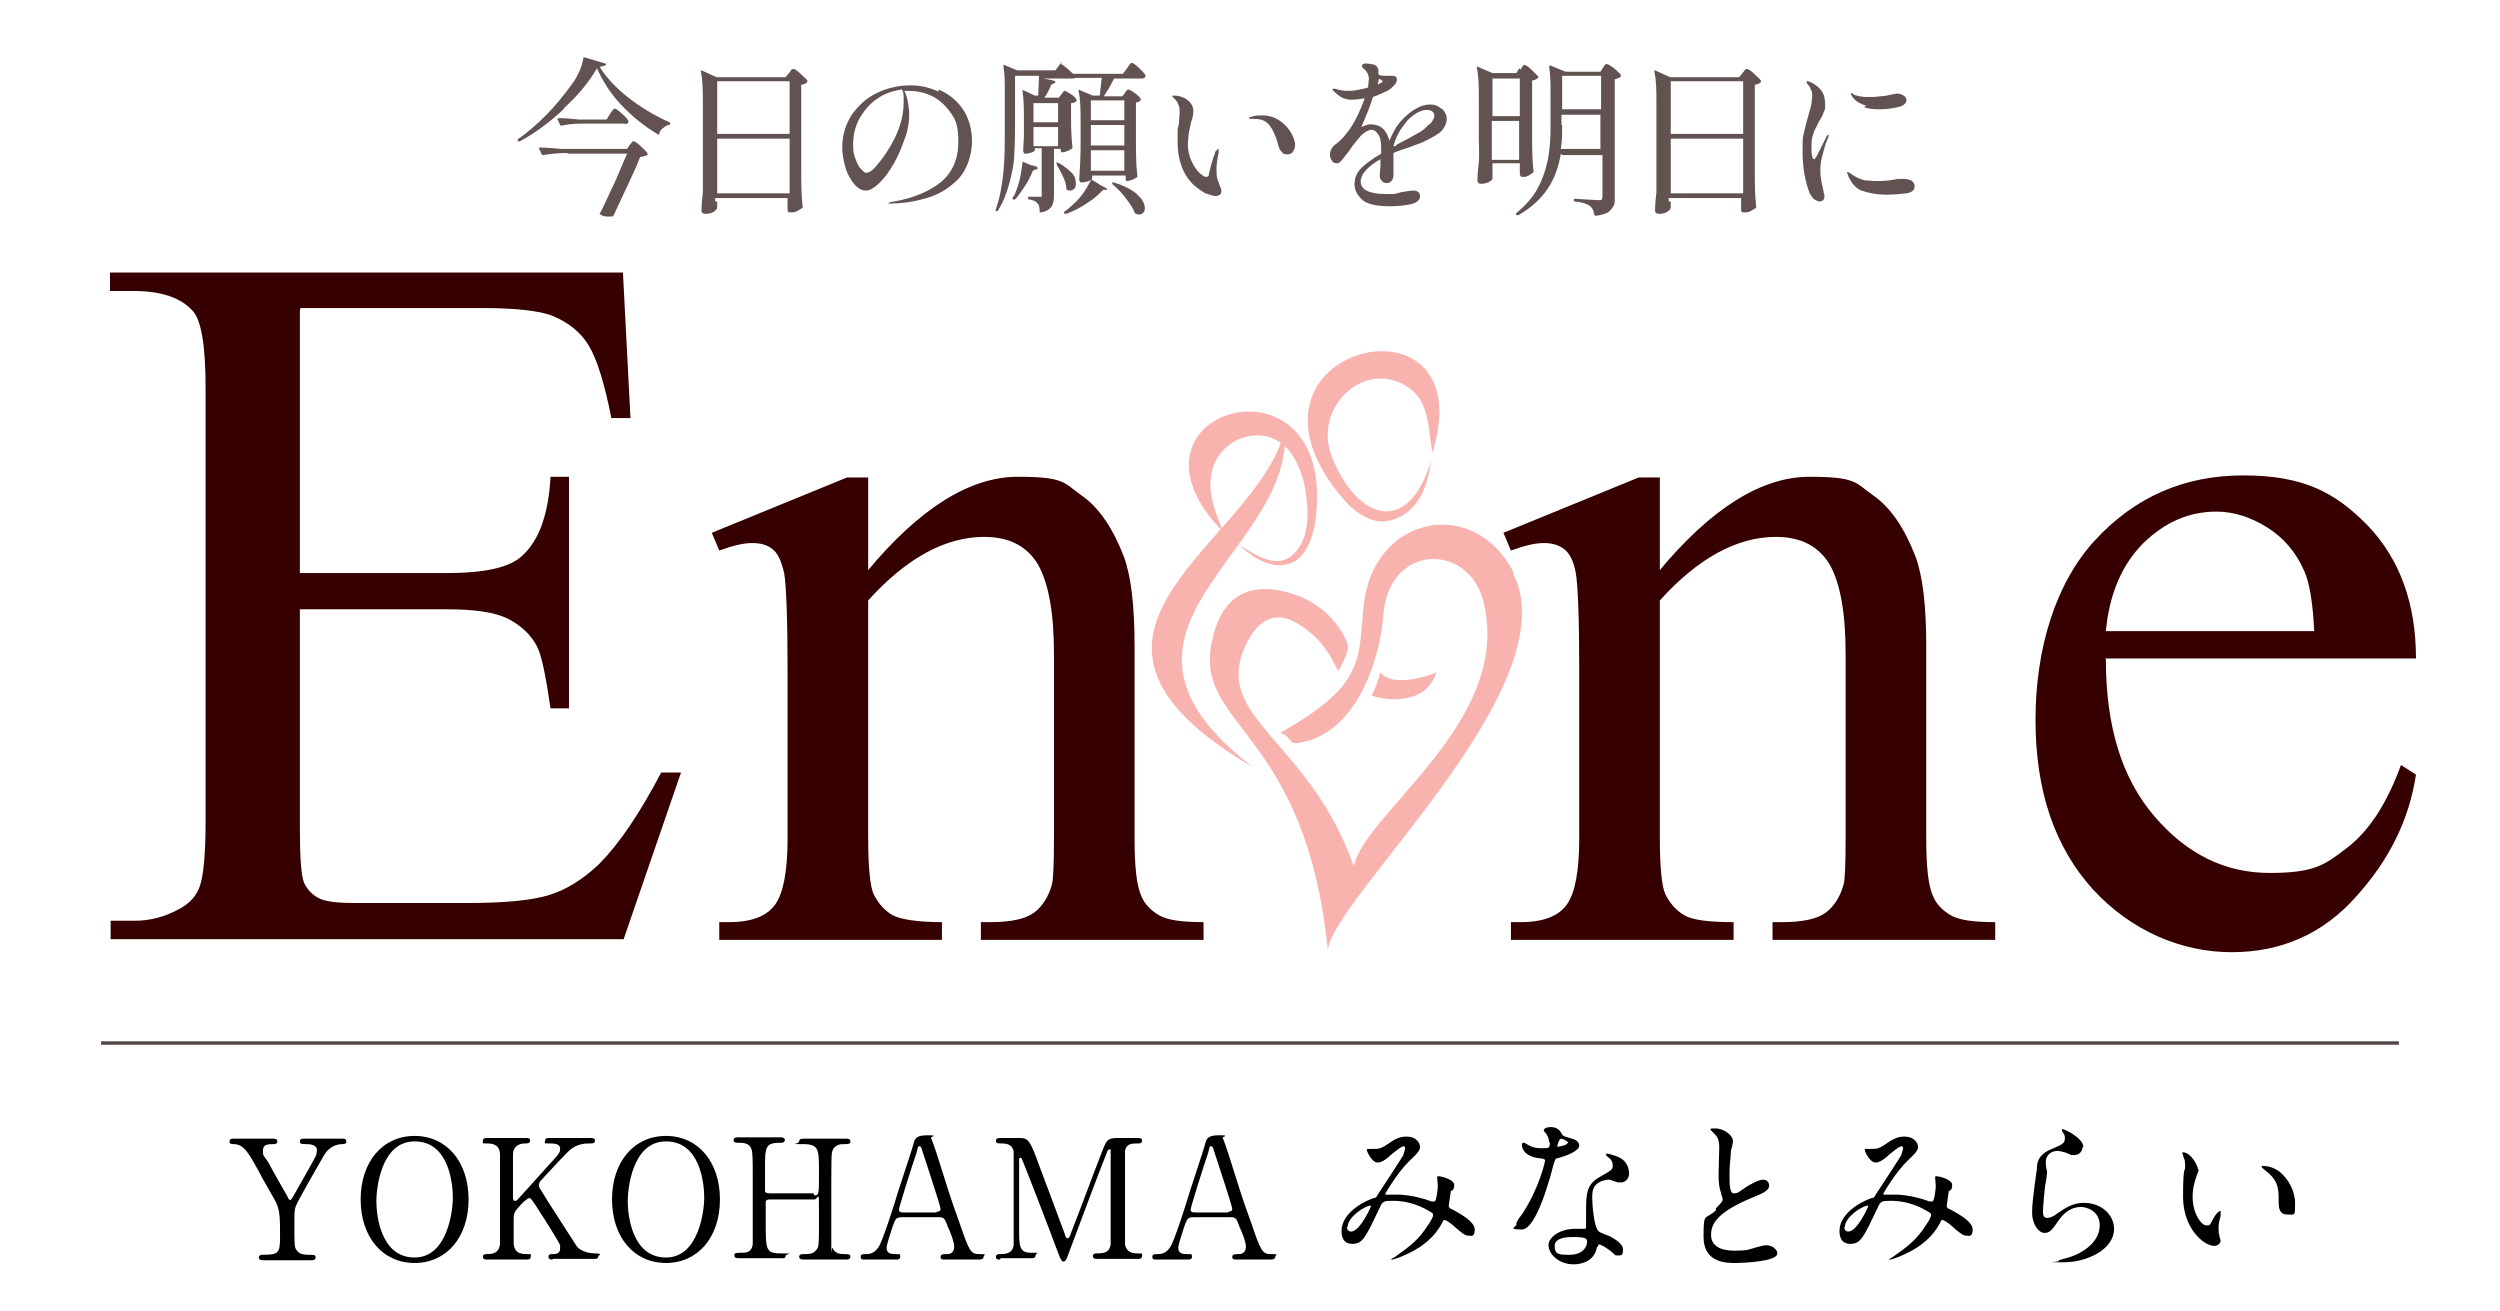
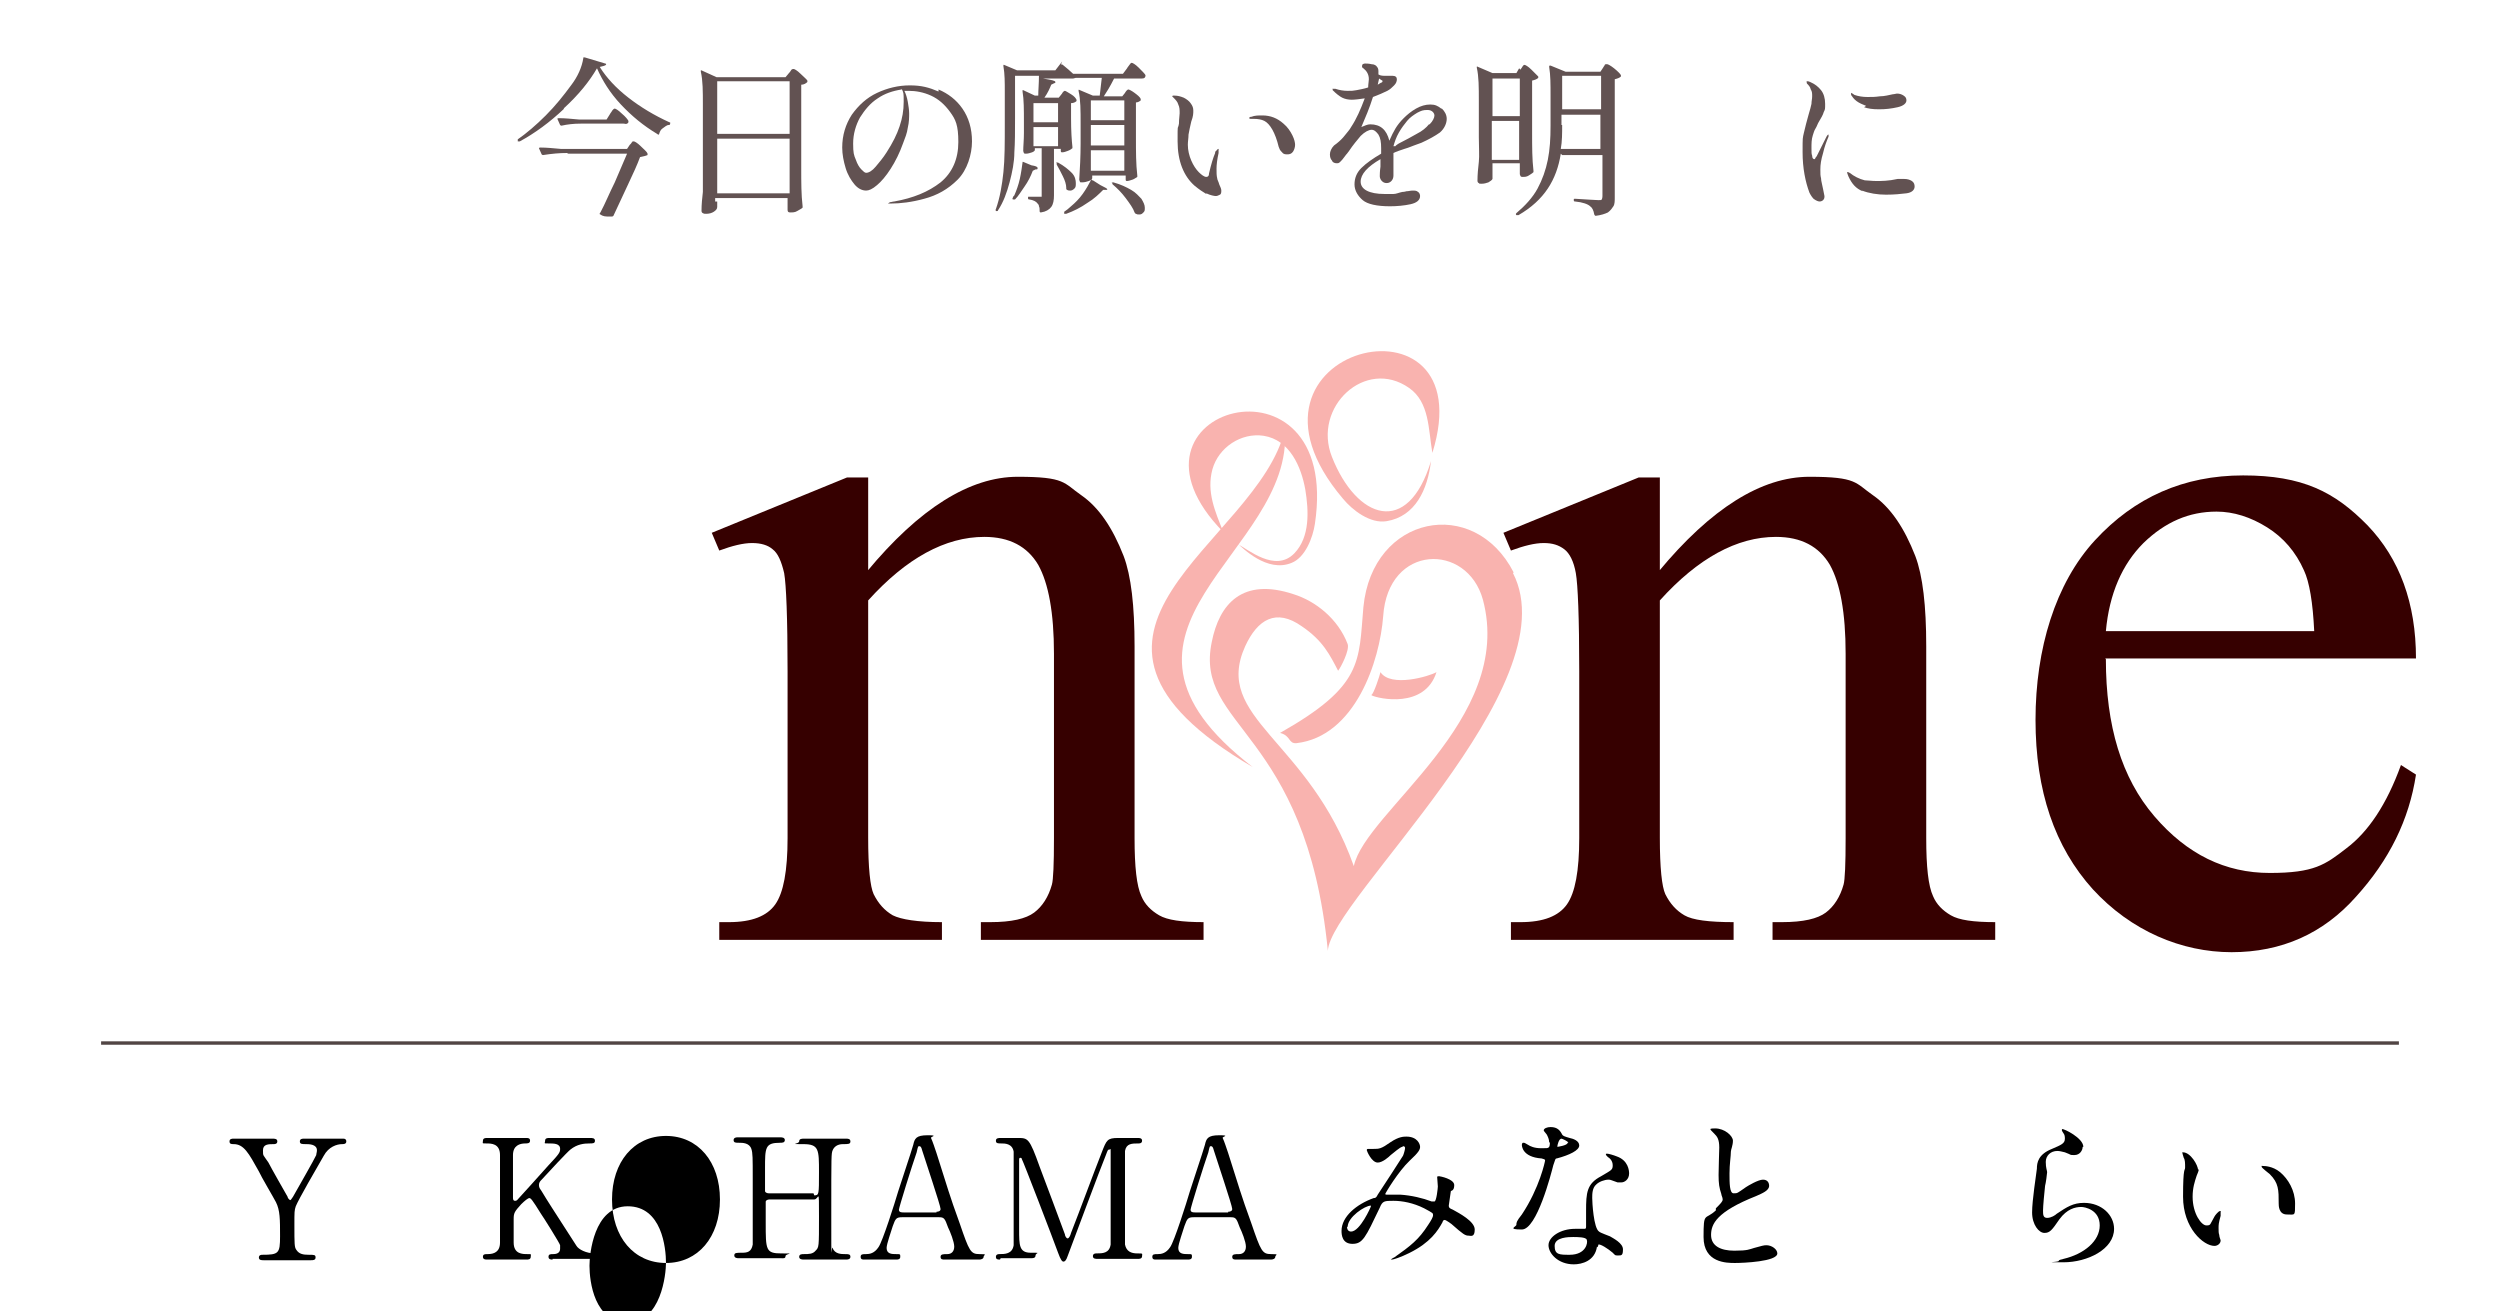
<svg xmlns="http://www.w3.org/2000/svg" id="_レイヤー_1" data-name="レイヤー_1" version="1.1" viewBox="0 0 366 192">
  <defs>
    <style>
      .st0 {
        fill: none;
        stroke: #514544;
        stroke-miterlimit: 10;
        stroke-width: .5px;
      }

      .st1 {
        fill: #360000;
      }

      .st2 {
        fill: #f9b3af;
        fill-rule: evenodd;
      }

      .st3 {
        fill: #625252;
      }
    </style>
  </defs>
  <g>
    <g>
-       <path class="st1" d="M43.9,45.4v38.5h21.4c5.6,0,9.3-.8,11.1-2.5,2.5-2.2,3.9-6.1,4.2-11.6h2.7v33.9h-2.7c-.7-4.7-1.3-7.8-2-9.1-.9-1.7-2.3-3-4.2-4-2-1-5-1.4-9.1-1.4h-21.4v32.1c0,4.3.2,6.9.6,7.9.4.9,1.1,1.7,2,2.2,1,.6,2.8.8,5.5.8h16.5c5.5,0,9.5-.4,12-1.2,2.5-.8,4.9-2.3,7.2-4.5,3-3,6-7.5,9.1-13.4h2.9l-8.4,24.4H16.2v-2.7h3.5c2.3,0,4.5-.6,6.5-1.7,1.5-.8,2.6-1.9,3.1-3.5.5-1.5.8-4.7.8-9.4v-63.3c0-6.2-.6-10-1.9-11.4-1.7-1.9-4.6-2.9-8.6-2.9h-3.5v-2.7h75.1l1.1,21.3h-2.8c-1-5.1-2.1-8.6-3.3-10.6s-3-3.4-5.4-4.4c-1.9-.7-5.3-1.1-10.1-1.1h-26.7Z" />
      <path class="st1" d="M126.9,83.7c7.7-9.3,15.1-13.9,22.1-13.9s6.7.9,9.3,2.7,4.6,4.8,6.2,8.9c1.1,2.9,1.6,7.3,1.6,13.2v28.1c0,4.2.3,7,1,8.5.5,1.2,1.4,2.1,2.6,2.8,1.2.7,3.3,1,6.5,1v2.6h-32.6v-2.6h1.4c3.1,0,5.2-.5,6.4-1.4,1.2-.9,2.1-2.3,2.6-4.1.2-.7.3-3,.3-6.8v-27c0-6-.8-10.3-2.3-13-1.6-2.7-4.2-4.1-7.9-4.1-5.7,0-11.4,3.1-17,9.3v34.7c0,4.5.3,7.2.8,8.3.7,1.4,1.6,2.4,2.8,3.1,1.2.6,3.6,1,7.2,1v2.6h-32.6v-2.6h1.4c3.4,0,5.6-.9,6.8-2.6s1.8-4.9,1.8-9.7v-24.4c0-7.9-.2-12.7-.5-14.4-.4-1.7-.9-2.9-1.7-3.5-.7-.6-1.7-.9-3-.9s-2.9.4-4.8,1.1l-1.1-2.6,19.8-8.1h3.1v13.9Z" />
      <path class="st1" d="M242.8,83.7c7.7-9.3,15.1-13.9,22.1-13.9s6.7.9,9.3,2.7,4.6,4.8,6.2,8.9c1.1,2.9,1.6,7.3,1.6,13.2v28.1c0,4.2.3,7,1,8.5.5,1.2,1.4,2.1,2.6,2.8,1.2.7,3.3,1,6.5,1v2.6h-32.6v-2.6h1.4c3.1,0,5.2-.5,6.4-1.4,1.2-.9,2.1-2.3,2.6-4.1.2-.7.3-3,.3-6.8v-27c0-6-.8-10.3-2.3-13-1.6-2.7-4.2-4.1-7.9-4.1-5.7,0-11.4,3.1-17,9.3v34.7c0,4.5.3,7.2.8,8.3.7,1.4,1.6,2.4,2.8,3.1s3.6,1,7.2,1v2.6h-32.6v-2.6h1.4c3.4,0,5.6-.9,6.8-2.6,1.2-1.7,1.8-4.9,1.8-9.7v-24.4c0-7.9-.2-12.7-.5-14.4s-.9-2.9-1.7-3.5-1.7-.9-3-.9-2.9.4-4.8,1.1l-1.1-2.6,19.8-8.1h3.1v13.9Z" />
      <path class="st1" d="M308.3,96.5c0,9.8,2.3,17.4,7.1,23,4.8,5.6,10.4,8.3,16.9,8.3s8.1-1.2,11.2-3.6c3.2-2.4,5.9-6.4,8-12.2l2.2,1.4c-1,6.6-3.9,12.5-8.8,17.9-4.8,5.4-10.9,8.1-18.2,8.1s-14.7-3.1-20.3-9.2c-5.6-6.2-8.4-14.4-8.4-24.8s2.9-20,8.7-26.3c5.8-6.3,13-9.5,21.7-9.5s13.4,2.4,18.2,7.3c4.7,4.9,7.1,11.4,7.1,19.5h-45.5ZM308.3,92.4h30.5c-.2-4.2-.7-7.2-1.5-8.9-1.2-2.7-3-4.8-5.4-6.3s-4.9-2.3-7.4-2.3c-4,0-7.5,1.5-10.7,4.6-3.1,3.1-5,7.4-5.5,12.9Z" />
      <g>
        <path class="st2" d="M209.5,67.5c-3.4,11.2-10.9,8.5-14.5-.6-2.9-7.3,4.9-14.6,11.3-10.1,3,2.1,2.8,6.1,3.4,9.5,7.8-25-32-15.6-13.1,6.7,1.4,1.7,4,3.7,6.4,3.3,4.2-.7,6-4.6,6.5-8.8Z" />
        <path class="st2" d="M181.1,79.6c1.6.8,5.6,4.3,8.4,1.4,2.3-2.4,2.1-6.2,1.6-9.3-.6-3.4-2.3-7.3-6.1-7.9-3.3-.5-6.6,1.7-7.5,4.9-.9,3.3.4,6.2,1.6,9.2-17.8-18.1,17.4-27.9,13.4-1.2-.3,2-1.4,4.9-3.4,5.7-3.6,1.5-7.2-2.2-8-2.9Z" />
        <path class="st2" d="M221.5,83.9c8.5,16.5-26.8,47.9-27.1,55.3-3.2-32.4-19.6-32.7-17-45.2,1.1-5.6,4.5-9.5,12-7,3.2,1,6.5,3.6,7.9,7.3.3.9-1,3.4-1.4,3.9-1.2-2.3-2.2-4.4-5.3-6.5-3.8-2.7-6.5-1-8.3,2.9-4.8,10.6,9.3,13.6,15.9,32.2,1.7-8,23.6-21.4,18.9-39-2.3-8.4-13.9-8.2-14.6,2.4-.5,6.6-4.1,17.6-12.7,18.6-1.2.1-.8-1.1-2.4-1.5,12.2-6.9,11.5-10.4,12.2-18.4,1.3-13.5,16.2-16.4,22-5.1Z" />
        <path class="st2" d="M200.8,101.7c.3-.1,1.2-2.8,1.3-3.3,1.5,2.3,7.2.6,8.2,0-1.7,5.4-8.5,3.9-9.5,3.4Z" />
        <path class="st2" d="M188.1,62.9c1.4,18.2-31.1,29.1-4.7,49.4-34-19.9.8-32.6,4.7-49.4Z" />
      </g>
    </g>
    <line class="st0" x1="14.8" y1="152.7" x2="351.2" y2="152.7" />
    <g>
      <path d="M50.3,166.7c.3,0,.4.2.4.4,0,.4-.4.4-.6.4-.8,0-2,.4-2.7,1.7-1.1,1.9-3.7,6.4-4.1,7.4-.2.6-.2.8-.2,2.7,0,2.9,0,3.3.3,3.7.4.6,1,.7,1.8.7s1,0,1,.4-.4.4-.7.4h-6.9c-.3,0-.7,0-.7-.4s.4-.4.5-.4c2.4,0,2.6-.2,2.6-2.7s0-3.8-.6-5c-.3-.6-2.2-3.8-2.5-4.5-1.5-2.7-2.2-4-3.7-4-.3,0-.6,0-.6-.4s.4-.4.6-.4h5.7c.3,0,.7,0,.7.4s-.4.4-.5.4c-.8,0-1.6,0-1.6.9s0,.6.8,1.8c.4.8,2.4,4.3,2.8,5,0,.2.3.5.4.5s.3-.4.4-.5c.5-.9,3.2-5.6,3.4-6.1,0-.2.1-.4.1-.7,0-.9-1.2-.9-1.6-.9-.6,0-.9,0-.9-.4s.4-.4.6-.4h5.5Z" />
-       <path d="M60.7,184.9c-4.7,0-7.9-3.8-7.9-9.3s3.2-9.3,7.9-9.3,7.9,3.8,7.9,9.3-3.2,9.3-7.9,9.3ZM66.3,175.4c0-2.2-.6-8.3-5.6-8.3s-5.6,7.1-5.6,8.7c0,2.3.7,8.3,5.6,8.3s5.6-7.1,5.6-8.7Z" />
      <path d="M80.9,184.4c-.2,0-.6,0-.6-.4s.3-.4.7-.4c.8,0,1-.4,1-.8s0-.4,0-.5c0-.2-2.5-4.2-2.8-4.6-1.3-2.1-1.5-2.3-1.7-2.3s-.7.4-1.2.9c-1,1.1-1.1,1.3-1.1,2.2v3.4c0,1.7,1.3,1.7,2,1.7s.5,0,.5.4-.4.4-.6.4h-5.8c-.2,0-.6,0-.6-.4s.3-.4.7-.4c.9,0,1.8-.3,1.8-1.7v-12.8c0-1.7-1.3-1.7-2-1.7s-.5,0-.5-.4.4-.4.6-.4h5.7c.3,0,.6,0,.6.4s-.4.4-.7.4c-.8,0-1.8.3-1.8,1.7v6.2c0,.2,0,.5.3.5s.2-.1.3-.1c.2-.2,3.9-4.3,4.6-5.1,1.6-1.7,1.7-1.9,1.7-2.4,0-.8-.9-.8-1.7-.8s-.5,0-.5-.4.4-.4.6-.4h6c.3,0,.7,0,.7.4s-.3.4-.8.4c-.8,0-1.8.1-2.8.9-.5.4-3.2,3.3-4.2,4.4-.2.2-.4.4-.4.8s.2.6.4.9c.9,1.5,1.3,2.1,5.1,8,.3.5,1.4,1.1,2.7,1.1s.5.3.5.4c0,.4-.4.4-.6.4h-6.1Z" />
-       <path d="M97.5,184.9c-4.7,0-7.9-3.8-7.9-9.3s3.2-9.3,7.9-9.3,7.9,3.8,7.9,9.3-3.2,9.3-7.9,9.3ZM103.1,175.4c0-2.2-.6-8.3-5.6-8.3s-5.6,7.1-5.6,8.7c0,2.3.7,8.3,5.6,8.3s5.6-7.1,5.6-8.7Z" />
+       <path d="M97.5,184.9c-4.7,0-7.9-3.8-7.9-9.3s3.2-9.3,7.9-9.3,7.9,3.8,7.9,9.3-3.2,9.3-7.9,9.3Zc0-2.2-.6-8.3-5.6-8.3s-5.6,7.1-5.6,8.7c0,2.3.7,8.3,5.6,8.3s5.6-7.1,5.6-8.7Z" />
      <path d="M119.2,175c.7,0,.7-.1.7-3.4s0-4.1-2.3-4.1-.6,0-.6-.4.4-.4.7-.4h6.2c.2,0,.6,0,.6.4s-.3.4-1.1.4-1.3.4-1.5.9c-.2.5-.2.6-.2,9.4s0,4.4.2,4.9c.3.9,1.3.9,1.8.9s.8,0,.8.4-.5.4-.6.4h-6.2c-.2,0-.7,0-.7-.4s.4-.4.7-.4c.7,0,1.3,0,1.7-.5.5-.5.5-.5.5-5s0-2.5-.7-2.5h-6.5c-.1,0-.5,0-.6.3,0,.3,0,2.7,0,3.1,0,4,0,4.5,2.3,4.5s.6,0,.6.4-.4.3-.7.3h-6.2c-.1,0-.6,0-.6-.4s.3-.4,1.1-.4,1.4-.1,1.6-1.2c0-.6,0-6.5,0-9.6s0-3.8-.2-4.4c-.3-.9-1.3-.9-1.8-.9s-.8,0-.8-.4.5-.4.6-.4h6.2c.2,0,.7,0,.7.4s-.4.4-.7.4c-2.2,0-2.2.7-2.2,3.8s0,3.1,0,3.3c.1.3.5.3.6.3h6.5Z" />
      <path d="M138.3,184.4c-.3,0-.6,0-.6-.4s.4-.4,1-.4,1-.4,1-1.1-.6-2.2-.9-2.8c-.5-1.4-.6-1.5-1.4-1.5h-5.3c-.9,0-1,.2-1.4,1.3-.2.7-.9,2.6-.9,3.2,0,.9.8.9,1.4.9s.6,0,.6.4-.4.4-.6.4h-4.7c-.2,0-.5,0-.5-.4s.3-.4.8-.4,1.2-.1,1.8-1c.6-.8,2.4-6.5,2.9-8.2.3-1,1.9-5.7,2.2-6.8.2-.9.4-1.4,2.1-1.4s.4.2.5.4c.2.4.6,1.6.8,2.2,1.7,5.3,1.8,5.9,3.4,10.3,1.4,4.1,1.6,4.5,2.9,4.5s.6.1.6.4-.4.4-.6.4h-5.2ZM137.1,177.4c.3,0,.6-.1.6-.4,0-.5-2.3-7.3-2.7-8.6-.1-.4-.2-.6-.4-.6s-.2,0-.4.9c-.7,2-2.6,8.1-2.6,8.4,0,.4.4.4.7.4h4.8Z" />
      <path d="M146.4,184.4c-.3,0-.6,0-.6-.4s.4-.4.5-.4c.8,0,1.9,0,2.1-1.3,0-.4,0-.4,0-6.9s0-6.3,0-6.8c-.2-1.2-1.3-1.2-1.8-1.2s-.8,0-.8-.4.4-.4.7-.4h2.5c1.5,0,1.7,0,3.2,4.2.6,1.6,3.2,8.5,3.7,9.9,0,.2.2.6.4.6s.4-.4.5-.8c1.3-3.3,3.2-8.5,4.5-11.8.7-1.8.8-2.1,2.4-2.1h2.9c.2,0,.6,0,.6.4s-.4.4-.5.4c-1,0-1.8,0-2,1.1,0,.5,0,5.6,0,6.8,0,6.5,0,6.6,0,6.9.2,1,.9,1.3,1.8,1.3s.7,0,.7.4-.4.4-.6.4h-5.9c-.3,0-.7,0-.7-.4s.4-.4.5-.4c.9,0,1.9,0,2.1-1.3,0-.4,0-6.4,0-7.4s0-5.3,0-6.1,0-.4-.2-.4-.2,0-.5.8c-.6,1.4-5.3,14-5.6,14.8-.2.6-.4.8-.6.8s-.4-.2-.8-1.3c-.8-2.2-5.1-13.4-5.3-13.7,0,0,0-.2-.2-.2s-.2.1-.2.4v10.1c0,2.3,0,3.4,1.7,3.4s.7,0,.7.4-.4.4-.6.4h-4.5Z" />
      <path d="M181,184.4c-.3,0-.6,0-.6-.4s.4-.4,1-.4,1-.4,1-1.1-.6-2.2-.9-2.8c-.5-1.4-.6-1.5-1.4-1.5h-5.3c-.9,0-1,.2-1.4,1.3-.2.7-.9,2.6-.9,3.2,0,.9.8.9,1.4.9s.6,0,.6.4-.4.4-.6.4h-4.7c-.2,0-.5,0-.5-.4s.3-.4.8-.4,1.2-.1,1.8-1c.6-.8,2.4-6.5,2.9-8.2.3-1,1.9-5.7,2.2-6.8.2-.9.4-1.4,2.1-1.4s.4.2.5.4c.2.4.6,1.6.8,2.2,1.7,5.3,1.8,5.9,3.4,10.3,1.4,4.1,1.6,4.5,2.9,4.5s.6.1.6.4-.4.4-.6.4h-5.2ZM179.8,177.4c.3,0,.6-.1.6-.4,0-.5-2.3-7.3-2.7-8.6-.1-.4-.2-.6-.4-.6s-.2,0-.4.9c-.7,2-2.6,8.1-2.6,8.4,0,.4.4.4.7.4h4.8Z" />
      <path d="M205.3,167.9c-.3,0-1.3.9-1.7,1.2-.3.3-1.2,1.1-1.9,1.1-.9,0-1.6-1.7-1.6-1.8,0-.1,0-.2.2-.2s.7,0,.8,0c.8,0,1.1,0,2.5-1,1.2-.8,1.9-.8,2.3-.8,1.6,0,2,1.1,2,1.5s-.2.8-1.5,2c-1.7,1.6-3.6,4.8-3.6,4.9s.2.1.2.1c.3,0,1.7,0,2,0,1.6.1,3.3.5,4.6,1,.3,0,.3,0,.4,0,.3,0,.5-2,.5-2.2s-.1-1.3-.1-1.4c0-.1.2-.1.3-.1s2.2.4,2.2,1.3-.5.8-.5.9c0,0-.3,2-.3,2.1,0,.3.1.4.6.6.9.5,3.2,1.7,3.2,2.9s-.6.9-.9.9c-.5,0-.8-.2-2.5-1.7,0,0-.8-.6-1-.6s-.3.2-.3.3c-.7,1.3-1.8,3-4.8,4.5-1.4.7-2.4,1-2.6,1s-.2,0-.2,0,.4-.3.5-.3c2.4-1.7,3.6-2.6,5-4.8.4-.6.7-1.1.7-1.4s0-.3-1.3-1c-1.6-.8-3.2-1.1-4.5-1.1s-1.6,0-2,1c-2.1,4.4-2.5,5.3-4,5.3s-1.6-1.3-1.6-1.9c0-2.1,2.2-3.9,4.7-4.8.3,0,.4-.1.6-.5.6-.9,3.6-5.5,3.7-5.7.1-.2.3-.9.3-1.1,0-.1,0-.3-.3-.3ZM197.2,179.6c0,.4.2.7.6.7,1.3,0,2.9-3.6,2.9-3.7s0-.1,0-.1c-.9,0-3.4,1.7-3.4,3.1Z" />
      <path d="M226.8,167.3c0-.4-.1-.7-.3-1.1,0-.1-.5-.6-.5-.7,0-.3.5-.5,1-.5,1,0,1.4.5,1.7,1.1.1.2.4.3,1.1.5.5.1,1.4.4,1.4,1.1s-1.4,1.4-3.3,1.9c-.2,0-.2.1-.5,1-.3,1.2-2.4,9.4-4.6,9.4s-.8-.4-.8-.7,0-.5.8-1.5c2.6-3.9,3.4-7.8,3.4-7.9,0-.2-.2-.2-.5-.3-2.9-.2-2.9-1.9-2.9-2,0,0,0-.3.2-.3s.2,0,.7.3c.3.2.9.5,1.9.5s.9,0,1.1-.1.2-.5.2-.8ZM233.8,182.5c-.3,2.1-2.2,2.6-3.4,2.6-2.3,0-3.7-1.6-3.7-2.8s1.7-2.4,3.9-2.4,1.1,0,1.3,0,.3,0,.3-.3c0-.4,0-2,0-2.3,0-2.7.1-4,2.2-5.1,1.5-.9,1.7-.9,1.7-1.6s-.5-1.1-.7-1.2c-.2-.2-.3-.3-.3-.4s0-.1.2-.1c.2,0,.9.2,1.4.4,1.7.6,1.8,2.1,1.8,2.5,0,.9-.7,1.3-1.1,1.3s-.3,0-.6,0c-.9-.3-1-.4-1.3-.4-.6,0-1.4.3-1.8.7-.6.5-.6,1.4-.6,2s.2,4.4,1,4.9c.2.2,1.4.6,1.6.7.5.3,1.9,1,1.9,1.9s-.2.9-.7.9-.4,0-.8-.4c-.7-.6-1.8-1.3-2.1-1.2,0,0,0,.1-.1.4ZM230.3,181.1c-.6,0-2.7,0-2.7,1.3s.7,1.3,2.2,1.3c2.4,0,2.7-1.8,2.5-2.2-.1-.4-1.4-.4-2-.4ZM229.6,167.3c0-.2-.9-.6-1-.6-.4,0-.6,1-.6,1.1s0,.1,0,.1c0,0,1.5-.2,1.5-.6Z" />
      <path d="M251.2,176.9c.7-.7,1-1,1-1.3s-.2-.6-.2-.8c-.3-.9-.4-1.5-.4-2.8s.1-3.4.1-4c0-1.2-.3-1.6-.7-2-.5-.5-.6-.6-.6-.7s.6-.1.7-.1c1.4,0,2.6,1.1,2.6,1.8s-.3,1.3-.3,1.6c0,.7-.2,1.8-.2,3.2s0,2.9.6,2.9.5,0,1.8-.9c.3-.2,1.8-1.1,2.5-1.1s.9.5.9.9c0,.7-1,1.1-1.9,1.5-5.8,2.3-6.6,4.1-6.6,5.7s1.4,2.3,3.4,2.3,2.2-.2,2.9-.4c1.1-.3,1.4-.4,1.8-.4.8,0,1.6.6,1.6,1.2,0,1.2-5,1.4-6.2,1.4s-4.6,0-4.6-3.8.2-2.4,1.8-3.9Z" />
-       <path d="M278.2,167.9c-.3,0-1.3.9-1.7,1.2-.3.3-1.2,1.1-1.9,1.1-.9,0-1.6-1.7-1.6-1.8,0-.1,0-.2.2-.2s.7,0,.8,0c.8,0,1.1,0,2.5-1,1.2-.8,1.9-.8,2.3-.8,1.6,0,2,1.1,2,1.5s-.2.8-1.5,2c-1.7,1.6-3.6,4.8-3.6,4.9s.2.1.2.1c.3,0,1.7,0,2,0,1.6.1,3.3.5,4.6,1,.3,0,.3,0,.4,0,.3,0,.5-2,.5-2.2s-.1-1.3-.1-1.4c0-.1.2-.1.3-.1s2.2.4,2.2,1.3-.5.8-.5.9c0,0-.3,2-.3,2.1,0,.3.1.4.6.6.9.5,3.2,1.7,3.2,2.9s-.6.9-.9.9c-.5,0-.8-.2-2.5-1.7,0,0-.8-.6-1-.6s-.3.2-.3.3c-.7,1.3-1.8,3-4.8,4.5-1.4.7-2.4,1-2.6,1s-.2,0-.2,0,.4-.3.5-.3c2.4-1.7,3.6-2.6,5-4.8.4-.6.7-1.1.7-1.4s0-.3-1.3-1c-1.6-.8-3.2-1.1-4.5-1.1s-1.6,0-2,1c-2.1,4.4-2.5,5.3-4,5.3s-1.6-1.3-1.6-1.9c0-2.1,2.2-3.9,4.7-4.8.3,0,.4-.1.6-.5.6-.9,3.6-5.5,3.7-5.7.1-.2.3-.9.3-1.1,0-.1,0-.3-.3-.3ZM270,179.6c0,.4.2.7.6.7,1.3,0,2.9-3.6,2.9-3.7s0-.1,0-.1c-.9,0-3.4,1.7-3.4,3.1Z" />
      <path d="M304.9,167.9c0,.5-.4,1.2-1.2,1.2s-.3,0-1.4-.4c-.4-.1-.8-.2-1.1-.2-1,0-1.7.7-1.7,1.6s.2,1.3.2,1.5-.2,1.7-.3,2c-.1.9-.3,3-.3,3.6s0,1.1.6,1.1,1.2-.4,1.4-.6c1.5-1,2.4-1.6,4-1.6,2.6,0,4.4,1.8,4.4,3.8,0,3-3.9,4.9-7.4,4.9s-.7,0-.7-.2.5-.2.7-.3c3-.7,5.3-2.6,5.3-4.9s-2.2-2.7-2.7-2.7c-.9,0-2.1.3-3.2,1.8-1.1,1.6-1.4,2-2.2,2s-1.8-1.2-1.8-3,.6-5.5.7-6.4c0-.9.2-2.1,2.2-2.9,1.4-.6,1.9-.8,1.9-1.5s-.2-.7-.4-1.1c0,0-.1-.2,0-.3.2-.1,3.1,1.3,3.1,2.6Z" />
      <path d="M321.9,171.1c0,.2,0,.3-.3,1-.3.9-.6,1.8-.6,3.1,0,2.5,1.3,4.2,2,4.2s.5-.1,1.2-1.3c.1-.2.6-.8.8-.8s.1,0,.1.2,0,.4,0,.5c-.3,1.1-.3,1.3-.3,1.8s0,.7.1,1c0,.3.2.7.2.8,0,.5-.5.8-.9.8-1.6,0-4.6-2.6-4.6-7.2s.3-3.7.3-4.3,0-1.1-.2-1.4c-.2-.6-.2-.7-.2-.8s0,0,.1,0c1.1,0,2.2,1.9,2.2,2.6ZM333.8,171.6c1.2,1,2.2,2.7,2.2,4.6s0,1.6-1.2,1.6-1.2-1.3-1.2-1.6c0-2,0-3-1.3-4.3-.2-.2-1.2-.9-1.2-1.1s0-.1.2-.1,1.4,0,2.5.9Z" />
    </g>
  </g>
  <g>
    <path class="st3" d="M82.6,15.9c-2.1,2-4.3,3.6-6.5,4.8-.1,0-.2,0-.3,0,0-.1,0-.2,0-.3,1.3-.9,2.7-2.1,4.1-3.5,1.4-1.4,2.6-2.9,3.7-4.4,1-1.3,1.6-2.7,1.8-4,0,0,0-.1,0-.1,0,0,0,0,.2,0l3,.9c.1,0,.2.1.1.2-.1.1-.4.2-.9.3,1,1.6,2.4,3.1,4.2,4.5,1.8,1.4,3.8,2.6,6,3.6.1,0,.2.1.1.2h0c0,.1,0,.2-.2.2-.3,0-.6.3-.9.5s-.4.5-.5.8c0,.1-.1.2-.3,0-2-1.2-3.7-2.6-5.3-4.3s-2.7-3.5-3.5-5.3c-1.1,1.9-2.7,3.9-4.9,5.9ZM83,22.4c-1.1,0-2.2.1-3.5.3h0c0,0-.1,0-.2-.1l-.4-.9s0,0,0,0c0,0,0-.1.2-.1.9,0,1.9.1,3,.2h9.7l.4-.6s.1-.1.2-.2c0-.1.2-.2.2-.3,0,0,.1,0,.2,0,.1,0,.5.2,1,.7.5.5.9.8,1,1.1,0,0,0,.2,0,.2-.2.1-.6.2-1.1.3-.4,1.1-1,2.4-1.8,4.1-.8,1.7-1.5,3.2-2.1,4.5,0,0-.1.1-.2.1-.2,0-.4,0-.5,0-.4,0-.8,0-1.2-.3-.1,0-.2-.1,0-.3.7-1.3,1.3-2.8,2.1-4.4.7-1.6,1.3-3,1.8-4.2h-8.6ZM85,18.1c-1,0-1.9.1-2.8.3h0c0,0-.1,0-.2-.1l-.4-.9s0,0,0,0c0,0,0-.1.2-.1.9,0,1.9.1,3,.2h4l.5-.8c0,0,.1-.2.2-.3.1-.2.2-.3.3-.4,0,0,.1-.1.2-.1.1,0,.5.2,1,.7.6.5.9.9,1,1.1,0,0,0,0,0,.1,0,.1,0,.2-.2.3s-.3,0-.5,0h-6.4Z" />
    <path class="st3" d="M105,29.5c0,.2,0,.4,0,.5s0,.2,0,.3h0c0,.3-.2.5-.5.7-.3.2-.7.3-1.1.3s-.3,0-.5-.1c-.1,0-.2-.2-.2-.3,0-1,.1-1.9.2-2.8,0-.9,0-2.1,0-3.6v-9.2c0-1.9,0-3.5-.3-4.8h0c0-.1,0-.2,0-.2,0,0,0,0,.1,0l2.2,1h10.1l.5-.6c0,0,.2-.2.3-.4.1-.2.3-.2.4-.2.1,0,.5.2,1,.7s.9.8,1,1c0,0,0,.1,0,.2-.2.2-.5.4-.9.4v12.2c0,2.1,0,3.9.2,5.6,0,0,0,.2,0,.2-.2.2-.5.3-.8.5s-.7.2-1,.2-.4-.1-.4-.4c0,0,0-.2,0-.2,0,0,0-.2,0-.3s0-.3,0-.5v-.7h-10.6v.5ZM115.6,19.6v-7.7h-10.6v7.7h10.6ZM105,20.3v8h10.6v-8h-10.6Z" />
    <path class="st3" d="M137.4,13.1c1.4.6,2.6,1.5,3.5,2.8.9,1.3,1.4,2.9,1.4,4.8s-.7,4.2-2.1,5.6c-1.4,1.4-3,2.3-4.9,2.8-1.8.5-3.5.7-4.9.7s-.2,0-.3,0c0,0-.1,0-.1,0,0,0,.1-.1.3-.2.2,0,.4-.1.6-.1,2.8-.5,5-1.4,6.8-2.8,1.7-1.4,2.6-3.4,2.6-5.9s-.4-3.3-1.2-4.4c-.8-1.1-1.7-1.9-2.8-2.4-1.1-.5-2.2-.7-3.3-.7s-.5,0-.6,0c.2.4.4,1,.5,1.6s.2,1.2.2,1.7,0,1.3-.2,2.1c-.1.8-.4,1.5-.7,2.3-.5,1.4-1.1,2.6-1.8,3.7-.7,1.1-1.4,1.9-2,2.4-.7.6-1.2.8-1.6.8-.6,0-1.2-.3-1.7-.9-.5-.6-1-1.4-1.3-2.4-.3-1-.5-2-.5-3,0-1.8.5-3.4,1.4-4.8,1-1.4,2.2-2.5,3.7-3.2s3.1-1.1,4.8-1.1,2.8.3,4.2.9ZM132,13.1c-1.3.2-2.5.6-3.5,1.3-1.1.7-1.9,1.7-2.6,2.8-.6,1.1-1,2.4-1,3.8s.1,1.7.4,2.4c.2.6.5,1.1.8,1.4.3.3.5.5.7.5.4,0,.9-.3,1.4-.9s1.1-1.3,1.6-2.1c.9-1.4,1.5-2.6,1.9-3.8s.6-2.3.6-3.6,0-1.3-.3-1.9Z" />
    <path class="st3" d="M155.3,9.5c0-.1.2-.1.3,0,.6.5,1.1.9,1.5,1.3h7.3l.6-.8c0,0,.1-.2.2-.3s.2-.3.3-.4.1-.1.2-.1c.1,0,.5.2,1,.7s.9.9,1,1.1h0c0,.4-.2.5-.6.5h-4c-.6,1.2-1.1,2-1.5,2.6h2.7l.4-.5c0,0,.1-.2.2-.3.1-.1.2-.2.3-.2.1,0,.5.2.9.5s.8.6.9.9c0,0,0,.1,0,.2-.1.1-.4.3-.7.3v5.1c0,2.1,0,3.9.2,5.6,0,0,0,.2,0,.2-.2.1-.4.3-.7.4-.3.1-.6.2-.8.2h0c-.1,0-.2,0-.2-.2v-.6h-4.9v.4c0,.1-.2.3-.5.4-.3.1-.6.2-1,.2s-.2,0-.3-.1c0,0-.1-.2-.1-.3.1-1.6.2-3.4.2-5.3v-2.9c0-1.9,0-3.5-.3-4.8h0c0-.2,0-.2.2-.1l1.9.8h1c.1-.9.2-1.8.3-2.6h-3.8c-.1,0-.3.1-.4.1h-4.4c1.2.2,1.8.3,1.8.5s0,.1-.2.2l-.4.2c-.2.5-.5,1.2-1,1.9h2.1l.4-.5s.1-.1.2-.3c.1-.1.2-.2.3-.2.1,0,.4.2.9.5.5.3.7.6.8.8,0,0,0,.1,0,.2-.2.2-.5.3-.8.3v2.2c0,1.9.1,3.3.2,4.2,0,0,0,.2,0,.2-.1.1-.4.3-.7.4-.3.1-.5.2-.8.2h0c-.1,0-.2,0-.2-.2v-.3h-1v6.8c0,.7-.1,1.3-.4,1.7-.3.4-.8.7-1.5.8h0c-.1,0-.2,0-.2-.2,0-.3,0-.5-.1-.7,0-.2-.1-.3-.2-.4-.2-.3-.6-.5-1.2-.6-.1,0-.2,0-.2-.2s0-.2.1-.2h1s.6,0,.6,0c.2,0,.3,0,.3,0,0,0,0-.2,0-.3v-6.8h-1v.3c0,0-.1.2-.4.3-.3.1-.6.2-.9.2s-.2,0-.3-.1c0,0-.1-.2-.1-.3,0-.7.1-1.6.1-2.6v-1.6c0-1.8,0-3.3-.2-4.5h0c0-.1,0-.2,0-.2,0,0,0,0,.1,0l1.7.8h.5c0-.8.1-1.8.1-2.9h-3.5v6.2c0,1.9,0,3.6-.1,5,0,1.4-.3,2.9-.7,4.4-.4,1.5-.9,2.9-1.7,4.1,0,0,0,.1-.1.1,0,0-.1,0-.2,0h0c0,0-.1-.2,0-.3.6-1.7.9-3.5,1.1-5.4.2-1.9.2-4.3.2-7v-4.8c0-1.3,0-2.6-.2-3.7h0c0-.1,0-.2,0-.2,0,0,0,0,.1,0l1.9.8h5.6l1-1.3ZM149.6,23.7s0,0,.2,0l1.2.5c.6.1.9.2.9.4s0,.2-.3.2l-.4.2c-.3.8-.7,1.6-1.2,2.3-.5.7-.9,1.4-1.4,1.9,0,0-.2,0-.3,0h0c-.1,0-.1-.2,0-.3,0-.1.1-.2.2-.3.3-.7.6-1.5.8-2.4.2-.9.3-1.7.4-2.4,0,0,0-.1,0-.1ZM154.9,17.9v-2.8h-3.6v2.8h3.6ZM151.3,21.4h3.6v-2.8h-3.6v2.8ZM154.6,23.8c0,0,.2,0,.3,0,.9.5,1.5,1,2,1.5s.6,1.1.6,1.5,0,.6-.2.8c-.2.2-.4.3-.6.3s-.4,0-.6-.2c0,0,0-.1,0-.2,0-.5-.2-1.1-.5-1.7-.3-.6-.6-1.2-.9-1.7,0-.1,0-.2,0-.2ZM160,26.4l1.1.7c.6.3,1,.5,1,.6s0,.1-.2.1h-.4c-.6.6-1.3,1.3-2.3,1.9-1,.7-2,1.2-3.1,1.6-.1,0-.2,0-.3,0h0c0-.1,0-.2,0-.3.3-.2.7-.5,1-.8.6-.5,1.2-1.1,1.7-1.8.5-.7.9-1.4,1.2-2,0-.1.1-.2.2,0ZM164.6,17.6v-2.9h-4.9v2.9h4.9ZM164.6,18.3h-4.9v3h4.9v-3ZM159.7,22v3h4.9v-3h-4.9ZM162.7,26.7c0,0,.2,0,.3,0,1.1.3,1.9.7,2.6,1.1.7.4,1.1.9,1.5,1.3.3.5.5.9.5,1.3s0,.5-.2.7c-.2.2-.3.3-.6.3s-.3,0-.5-.1c0,0-.1,0-.2-.2-.2-.6-.7-1.3-1.3-2.1-.6-.8-1.2-1.4-1.9-2-.1-.1-.1-.2,0-.2Z" />
    <path class="st3" d="M176.6,28.4c-.5-.3-1.1-.7-1.7-1.2-1.6-1.4-2.5-3.6-2.5-6.5s0-1.5.2-2.6c0-.7.1-1.2.1-1.5,0-.5,0-.9-.2-1.3-.1-.4-.4-.7-.7-1-.1-.1-.2-.2-.2-.2,0,0,0,0,.1-.1,0,0,.2,0,.3,0,.4,0,.8.1,1.3.3.4.2.8.5,1,.8.3.4.4.7.4,1.1s0,.8-.3,1.6c-.2.8-.3,1.4-.4,1.9,0,.5-.1,1-.1,1.5,0,.8.2,1.6.5,2.3.3.7.7,1.3,1.1,1.7.4.4.8.7,1.1.7s.4-.2.4-.5c.3-1.3.6-2.3.9-3v-.2c.1,0,.2-.2.3-.3,0,0,.1-.1.2-.1s0,0,0,.1c0,.2,0,.3,0,.5-.2.9-.3,1.7-.3,2.3s0,1,.1,1.4c0,.2.2.5.3.9.2.4.3.7.3.9s0,.5-.2.6-.4.2-.6.2-.8-.1-1.4-.4ZM187.6,22.2c-.2-.2-.3-.4-.4-.7-.5-2.1-1.3-3.4-2.1-3.8-.4-.2-.9-.3-1.6-.3h-.4c-.1,0-.2,0-.2-.1s0-.2.3-.2c.5-.2,1-.2,1.6-.2,1.2,0,2.2.4,3.1,1.2.6.5,1,1.1,1.3,1.7.3.6.4,1.1.4,1.4s-.1.7-.3,1c-.2.3-.5.4-.8.4s-.6,0-.8-.3Z" />
    <path class="st3" d="M211.1,15.9c.4.4.7.9.7,1.5s-.3,1.4-1,2c-.7.5-1.6,1-2.7,1.5l-1.1.4c-.3.1-.7.3-1.4.5-.6.2-1.2.4-1.6.6,0,.4,0,.9,0,1.5,0,.1,0,.4,0,.9s0,.7,0,.9c0,.3-.1.6-.3.8-.2.2-.4.3-.7.3s-.5-.1-.7-.3c-.2-.2-.3-.5-.3-.7s0-.7.1-1.4v-1.1c-1.9,1.1-2.9,2.2-2.9,3.3s1.2,1.8,3.5,1.8.9,0,1.3,0c.4,0,.8-.2,1.3-.3,0,0,.3,0,.6-.1.3,0,.6-.1.9-.1s.6,0,.8.2c.2.1.3.4.3.6,0,.6-.5,1-1.4,1.2-.9.2-2,.3-3,.3-1.9,0-3.3-.3-4-.9s-1.2-1.4-1.2-2.3.3-1.7,1-2.4c.7-.7,1.7-1.4,2.9-2.1,0-.2,0-.4,0-.8,0-.9-.1-1.5-.4-2-.3-.4-.6-.7-1-.7s-1,.3-1.6.9c-.5.6-1.1,1.3-1.7,2.2l-.3.4c0,0-.2.2-.4.5-.2.3-.4.5-.6.7-.2.2-.3.2-.5.2-.3,0-.6-.1-.7-.4-.2-.2-.3-.5-.3-.9s.2-.9.6-1.3l.4-.3c.5-.4.9-.8,1.2-1.2.3-.4.7-.8.9-1.2.8-1.2,1.4-2.6,2-4.2-.7.1-1.4.2-1.9.2s-1-.1-1.4-.3c-.4-.2-.9-.6-1.4-1.1,0,0,0-.1,0-.2s0,0,.1,0,.2,0,.3,0c.6.2,1.2.3,1.8.3s.8,0,1.3-.1,1.1-.2,1.7-.4c0-.5.1-.9.1-1.2,0-.7-.3-1.2-.8-1.6-.1,0-.2-.2-.2-.2,0-.1,0-.3.1-.4,0,0,.2-.1.3-.1.2,0,.6,0,1,.1.4,0,.7.2.8.4.1.1.2.3.2.6s0,.3,0,.5c.3.2.7.2,1.1.2s.4,0,.5,0c.2,0,.4,0,.5,0,.4,0,.6.2.6.5s-.1.6-.4.9c-.3.3-.6.6-1,.8-.6.3-1.3.6-2.1.9-.5,1.6-1.1,3-1.7,4.4.5-.2.9-.4,1.3-.4,1.5,0,2.4.8,2.8,2.4.3-.7.6-1.3.9-1.8.3-.5.7-1,1.2-1.5.5-.5,1.1-1,1.8-1.4s1.4-.6,2.1-.6,1.1.2,1.6.6ZM201.7,12.4c.3-.2.5-.3.5-.3.1,0,.2-.1.2-.2s0-.1-.2-.2l-.3-.2-.2.9ZM209.3,18.2c.5-.5.7-1,.7-1.3s-.3-.8-1-.8-.9.1-1.5.4c-.5.3-1.1.7-1.5,1.2-.4.5-.8,1-1.2,1.7-.4.7-.6,1.3-.8,2h.3c0-.1.5-.4.5-.4,1-.5,1.9-1,2.6-1.4.8-.4,1.4-.9,1.8-1.4Z" />
    <path class="st3" d="M222.6,10.2c0,0,.1-.2.2-.3,0,0,.1-.2.2-.3s.1-.1.2-.1c.1,0,.5.2,1,.7.5.5.8.8,1,1,0,0,0,.1,0,.2-.2.2-.5.3-.9.4v7.6c0,2.1,0,3.9.2,5.6,0,0,0,.2,0,.2-.2.2-.4.3-.7.5-.3.2-.6.2-.9.2s-.3-.1-.4-.4c0,0,0-.2,0-.2,0,0,0-.2,0-.3s0-.2,0-.4v-.7h-4v2.1c0,0,0,.2,0,.2-.1.2-.3.3-.6.5-.3.1-.6.2-1,.2s-.3,0-.4-.1c-.1,0-.2-.2-.2-.3,0-1,.1-1.9.2-2.8s0-2.1,0-3.6v-5.4c0-1.9,0-3.5-.3-4.8h0c0-.2,0-.2.2-.1l2.1.9h3.5l.4-.7ZM222.5,17v-5.5h-4v5.5h4ZM218.4,17.7v5.7h4v-5.7h-4ZM228.5,22.5c-.3,1.9-.9,3.6-1.9,5.1-1,1.5-2.4,2.8-4.3,3.9,0,0-.2,0-.3,0h0c-.1-.1-.1-.2,0-.3,1.3-1.1,2.4-2.3,3.1-3.6.7-1.3,1.2-2.7,1.5-4.2.3-1.5.4-3.1.4-5v-4.4c0-1.6,0-3-.2-4.2h0c0-.2,0-.2.2-.2l2.2.9h5.1l.4-.6c0,0,.1-.2.2-.3,0-.1.1-.2.2-.2,0,0,.1,0,.2,0,.1,0,.5.2,1,.6.5.4.9.8,1,1,0,0,0,.1,0,.2-.2.2-.5.3-.9.4v17.3c0,.5,0,1-.2,1.3s-.4.6-.8.9c-.4.2-1,.4-1.8.5h0c0,0-.1,0-.2-.2-.1-.6-.3-1-.6-1.2-.3-.3-1.1-.6-2.2-.7-.1,0-.2,0-.2-.2h0c0-.2,0-.2.2-.2,1.8.1,3,.2,3.4.2s.4,0,.5-.1c0,0,.1-.2.1-.5v-6h-5.9ZM228.7,18.3c0,1.2,0,2.4-.2,3.5h5.8v-5h-5.7v1.5ZM234.4,16v-4.9h-5.7v4.9h5.7Z" />
-     <path class="st3" d="M244.6,29.5c0,.2,0,.4,0,.5s0,.2,0,.3h0c0,.3-.2.5-.5.7-.3.2-.7.3-1.1.3s-.3,0-.5-.1c-.1,0-.2-.2-.2-.3,0-1,.1-1.9.2-2.8,0-.9,0-2.1,0-3.6v-9.2c0-1.9,0-3.5-.3-4.8h0c0-.1,0-.2,0-.2,0,0,0,0,.1,0l2.2,1h10.1l.5-.6c0,0,.2-.2.3-.4.1-.2.3-.2.4-.2.1,0,.5.2,1,.7s.9.8,1,1c0,0,0,.1,0,.2-.2.2-.5.4-.9.4v12.2c0,2.1,0,3.9.2,5.6,0,0,0,.2,0,.2-.2.2-.5.3-.8.5s-.7.2-1,.2-.4-.1-.4-.4c0,0,0-.2,0-.2,0,0,0-.2,0-.3s0-.3,0-.5v-.7h-10.6v.5ZM255.2,19.6v-7.7h-10.6v7.7h10.6ZM244.6,20.3v8h10.6v-8h-10.6Z" />
    <path class="st3" d="M265.6,29.2c-.3-.3-.5-.6-.7-1-.6-1.6-1-3.6-1-5.9s0-2,.2-2.9c.2-.8.4-1.7.7-2.7.2-.6.3-1.1.4-1.5,0-.4.1-.7.1-1.1s0-.7-.2-1c-.1-.4-.3-.6-.5-.8s0,0-.1-.2c0,0,0-.1,0-.2s0,0,.1,0,.2,0,.4.1c.7.3,1.2.7,1.6,1.2.4.5.6,1.2.6,2s0,.8-.2,1.2c-.1.4-.4.9-.7,1.4-.2.3-.3.7-.5,1s-.3.7-.4,1c-.2.6-.2,1.2-.2,1.9s0,.8.1,1.1c0,.4.2.5.3.5s.1,0,.2-.2c0-.1.2-.2.2-.3l1.4-2.8c.1-.2.2-.3.3-.3s0,0,0,0v.3c-.3.7-.6,1.5-.8,2.4-.3,1-.4,1.7-.4,2.4s0,.9.1,1.3c0,.4.2,1,.3,1.6.1.6.2.9.2,1,0,.2,0,.4-.2.6-.1.1-.3.2-.5.2s-.5-.1-.9-.4ZM272.7,28c-1-.4-1.6-1.1-2.1-2.2-.1-.3-.2-.5-.2-.6s0,0,0,0,.1,0,.2,0c0,0,.1.1.2.1.6.5,1.4.9,2.2,1.1.4,0,1,.1,1.7.1s1.8,0,3.1-.3c.6,0,1,0,1,0,.4,0,.8.1,1.1.3.3.2.4.5.4.8,0,.5-.4.9-1.2,1s-1.8.2-3,.2-2.5-.2-3.5-.6ZM273.2,15.5c-.5-.2-1-.4-1.4-.7-.4-.3-.6-.6-.8-.9,0-.1,0-.2,0-.3s0,0,0,0,.1,0,.2.1.2.1.3.2c.6.2,1.2.3,1.9.3s1.1,0,1.8-.1c.7,0,1.4-.2,1.9-.3.2,0,.5-.1.6-.1.4,0,.7.1,1,.3.3.2.4.4.4.7,0,.4-.4.8-1.3,1s-1.7.3-2.7.3-1.6-.1-2.2-.3Z" />
  </g>
</svg>